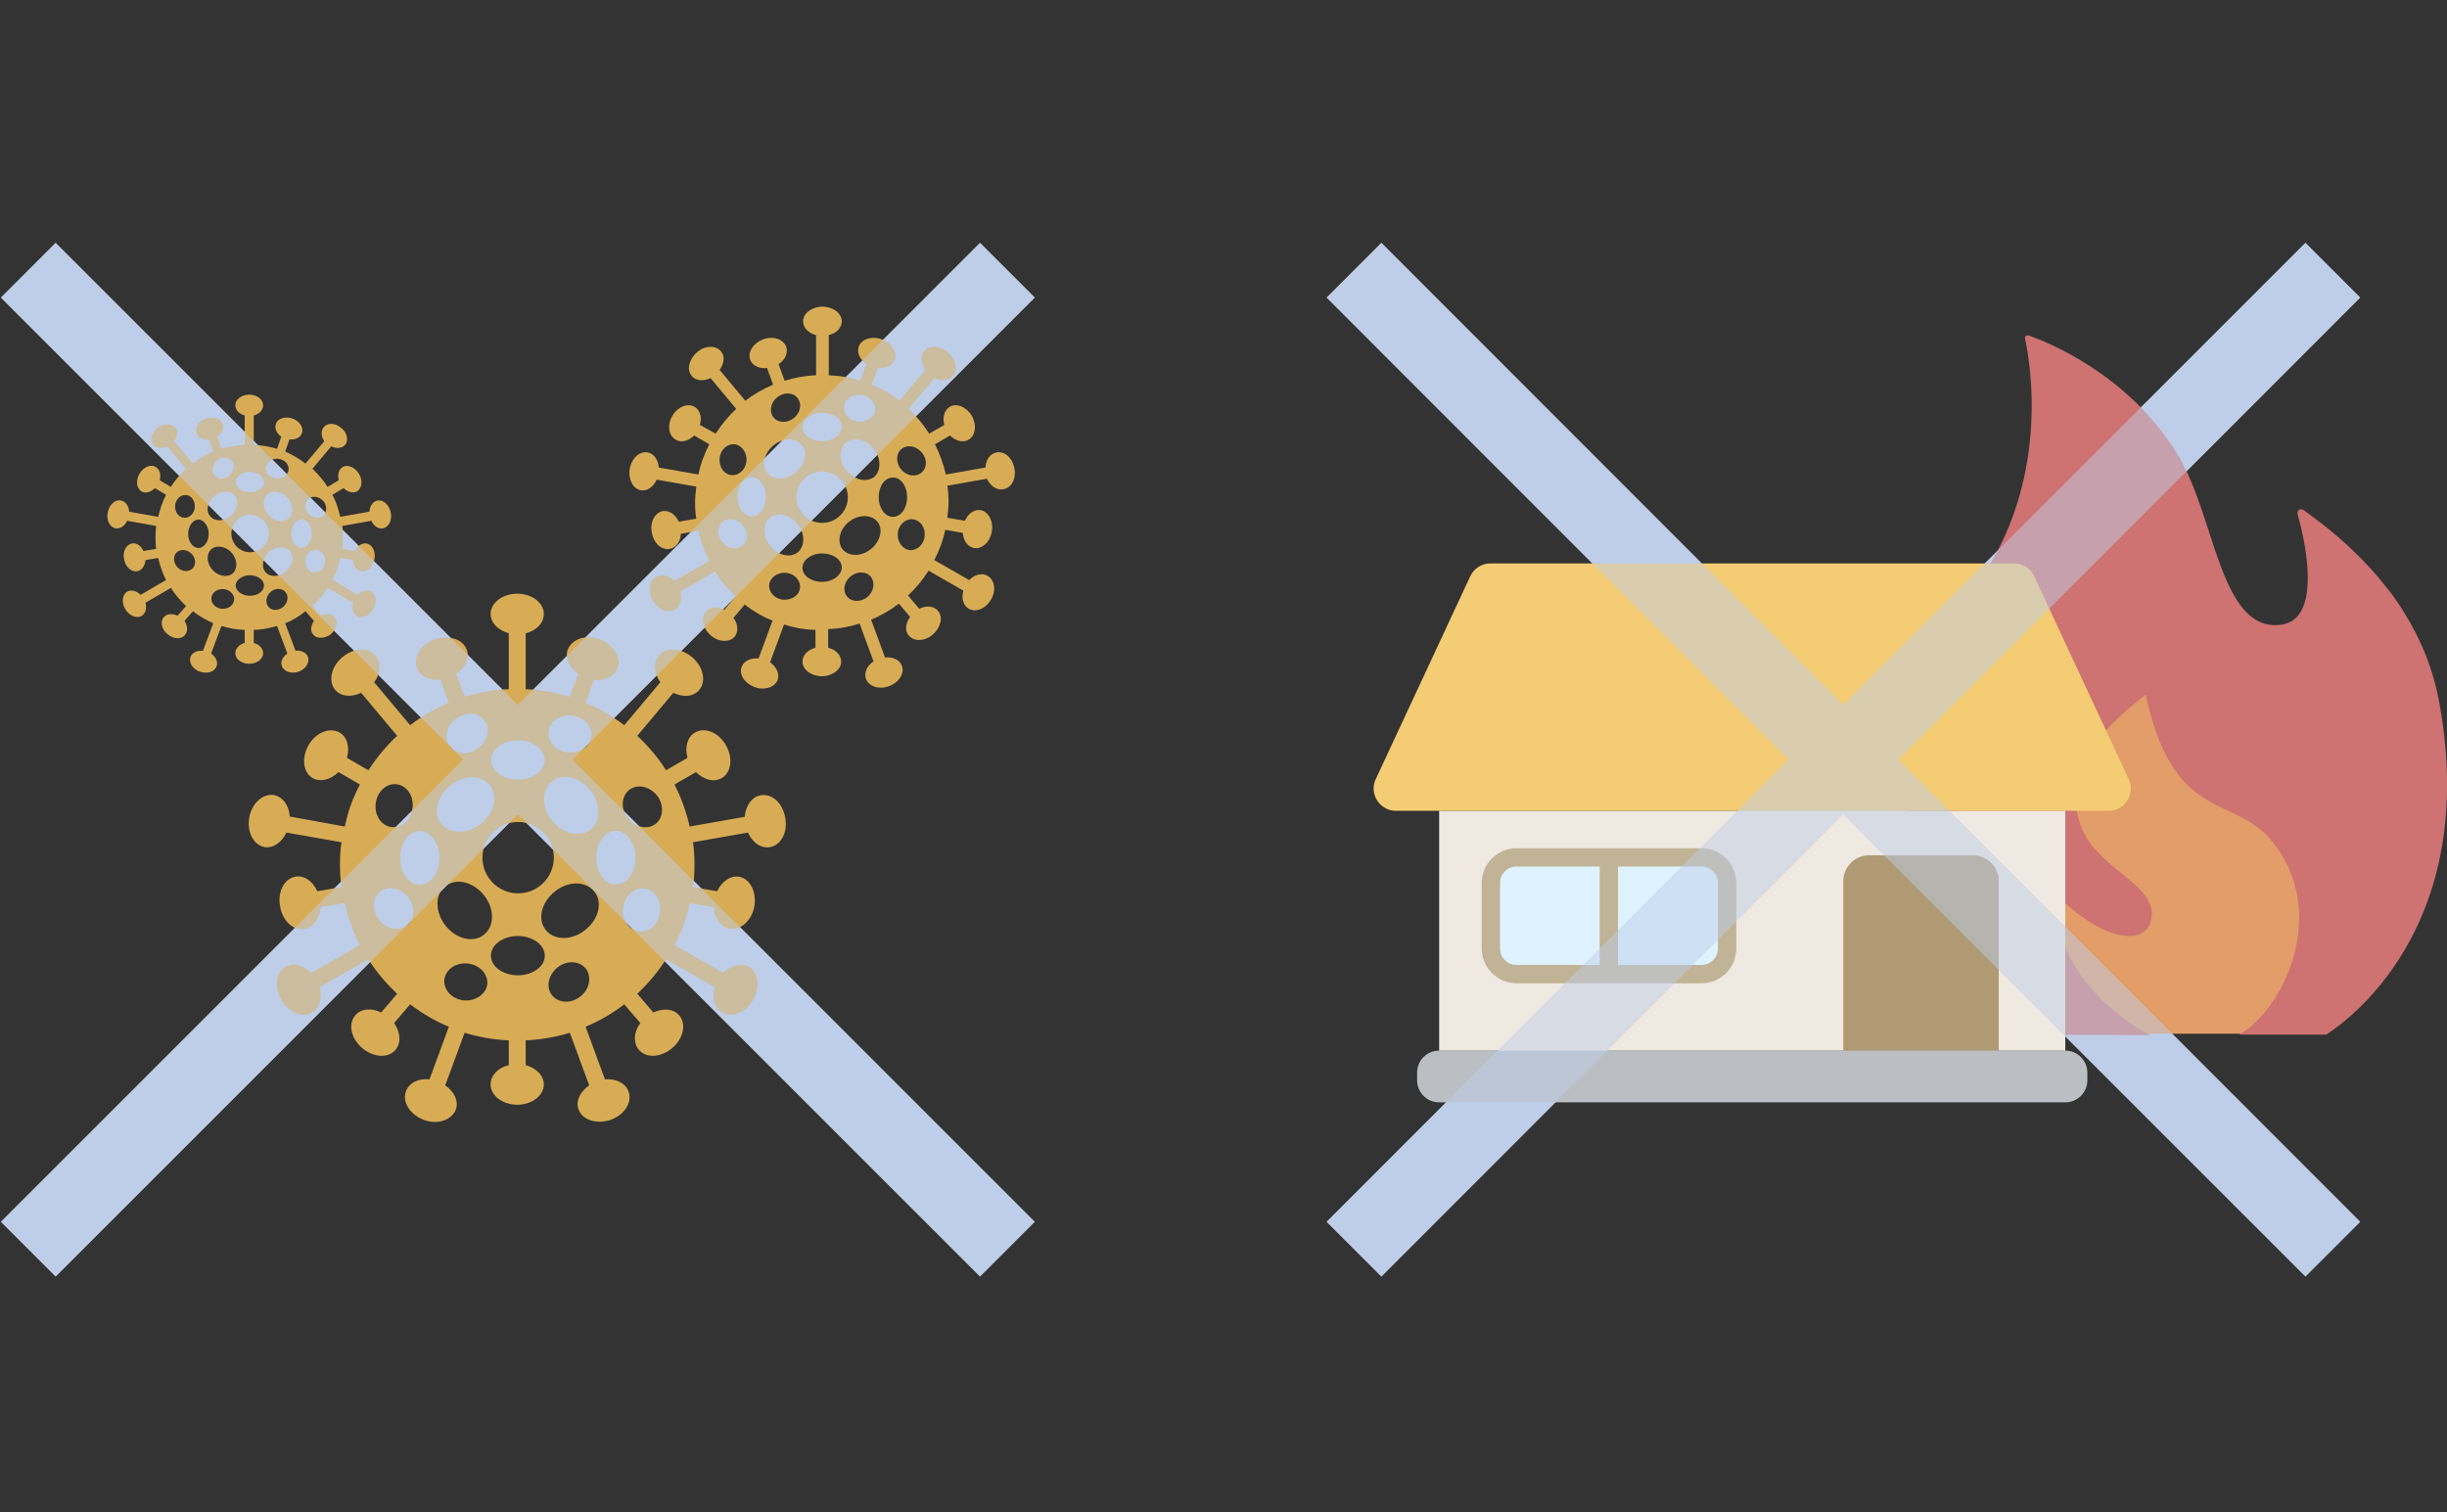
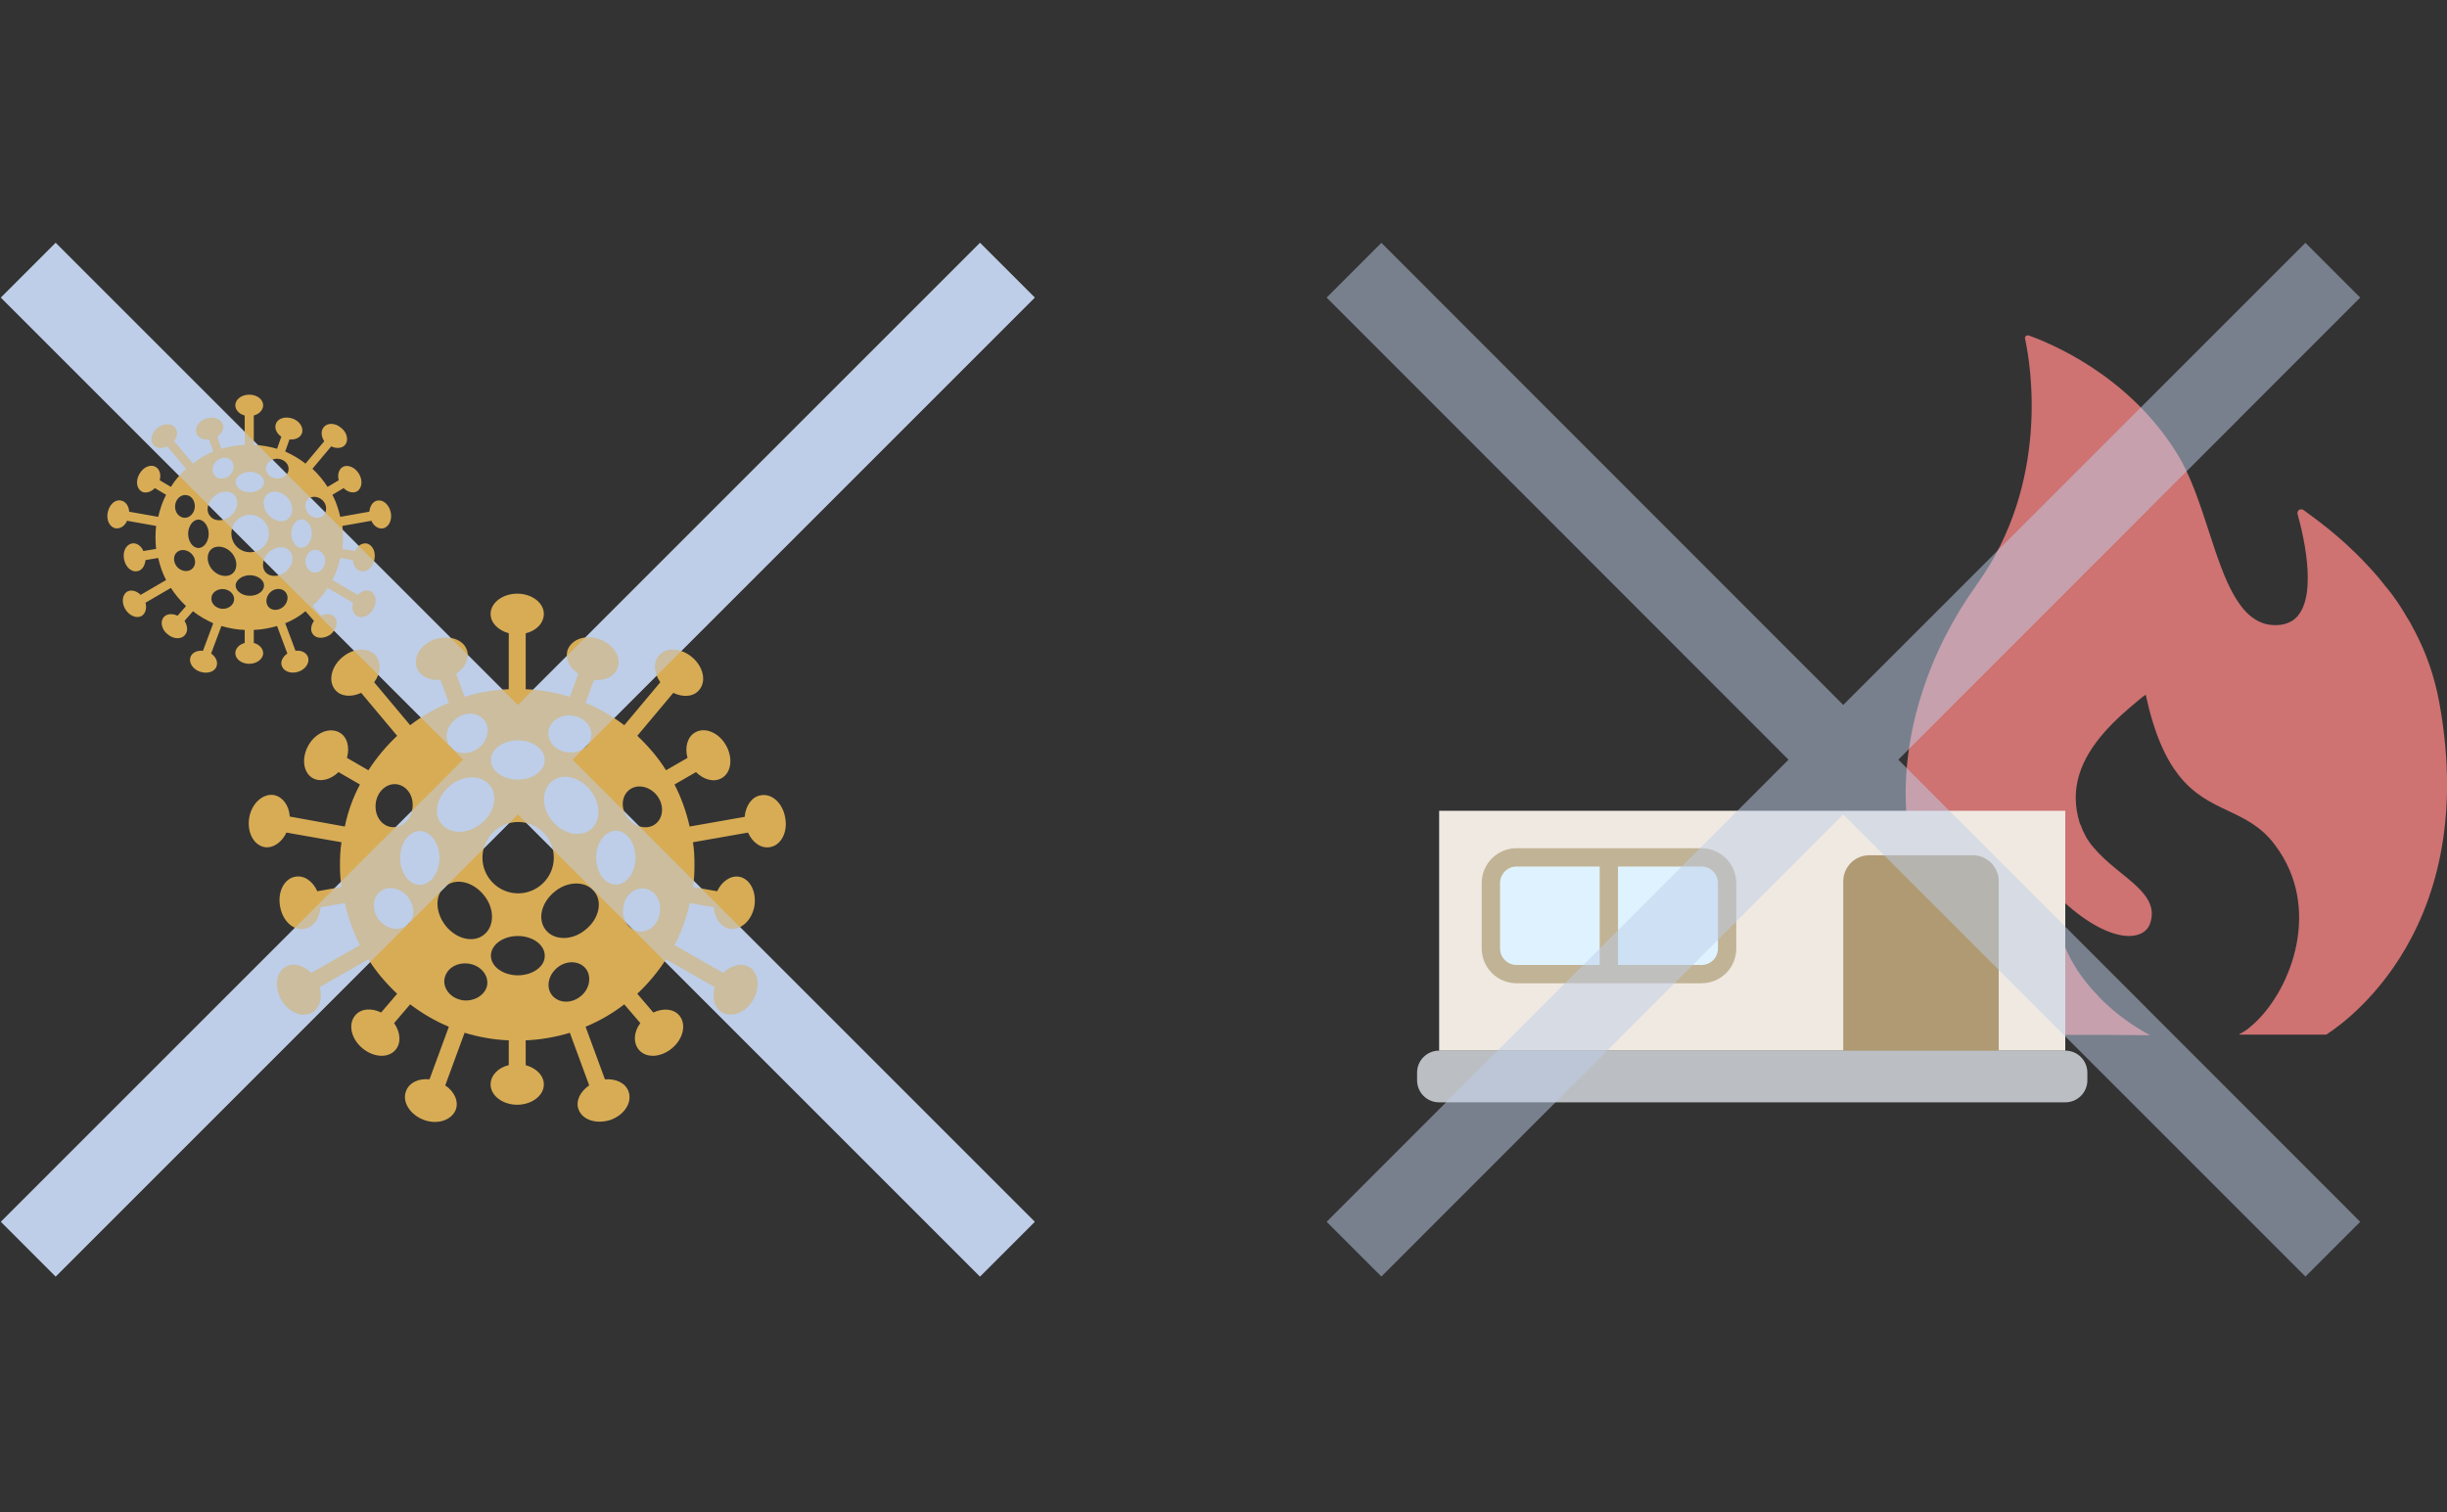
<svg xmlns="http://www.w3.org/2000/svg" version="1.1" id="レイヤー_1" x="0px" y="0px" viewBox="0 0 809 500" style="enable-background:new 0 0 809 500;" xml:space="preserve">
  <rect x="0" y="0" width="809" height="500" fill="#333333" stroke="none" />
  <style type="text/css">
	.st0{fill:#BFCEE8;}
	.st1{fill:#D8AC55;}
	.st2{fill:#E29D69;}
	.st3{fill:#CE7272;}
	.st4{fill:#BBBFC4;}
	.st5{fill:#EFE9E1;}
	.st6{fill:#F4CC73;}
	.st7{fill:#DEF3FF;stroke:#C1B395;stroke-width:6.057;stroke-miterlimit:10;}
	.st8{fill:#AF9A74;}
	.st9{fill:none;stroke:#C1B395;stroke-width:6.057;stroke-miterlimit:10;}
	.st10{opacity:0.5;fill:#BFCEE8;enable-background:new    ;}
</style>
  <g id="レイヤー_2_00000024716049025647834190000009315873920339330188_">
</g>
  <g id="レイヤー_1_00000016760369665891554540000011155677396090210706_">
    <polygon class="st0" points="342.1,98.4 324,80.3 171.2,233.1 18.4,80.3 0.3,98.4 153.1,251.2 0.3,404 18.4,422.1 171.2,269.3    324,422.1 342.1,404 189.3,251.2  " />
    <path class="st1" d="M259.6,270.4c-0.8-4.8-4.4-8.2-8.2-7.4c-2.9,0.5-4.9,3.5-5.2,7.1l-18.2,3.2c-1.1-4.9-2.8-9.6-5-13.9l7.1-4.1   c2.5,2.5,5.9,3.5,8.5,2c3.2-1.8,3.8-6.7,1.4-10.9c-2.4-4.2-7-6.1-10.2-4.2c-2.5,1.4-3.5,4.9-2.5,8.4l-7.1,4.1   c-2.6-4.2-5.9-8-9.5-11.4l11.9-14.2c3.2,1.6,6.8,1.3,8.6-1c2.4-2.9,1.3-7.7-2.4-10.8c-3.7-3.1-8.6-3.4-11-0.5   c-1.9,2.3-1.6,5.8,0.5,8.8l-11.9,14.2c-4-3-8.2-5.5-12.8-7.4l2.8-7.6c3.6,0.4,6.8-1.1,7.8-4c1.3-3.5-1.4-7.7-5.9-9.4   c-4.6-1.7-9.2-0.1-10.6,3.4c-1,2.8,0.5,6,3.5,8l-2.8,7.6c-4.7-1.4-9.5-2.3-14.6-2.5v-18.5c3.5-0.8,6-3.4,6-6.4c0-3.7-4-6.7-8.8-6.7   s-8.8,3-8.8,6.7c0,3,2.5,5.4,6,6.4v18.5c-5,0.2-10,1.1-14.6,2.5l-2.8-7.6c3-2,4.6-5.3,3.5-8c-1.3-3.5-6-4.9-10.6-3.4   c-4.6,1.7-7.2,5.8-5.9,9.4c1,2.8,4.2,4.3,7.8,4l2.8,7.6c-4.6,1.9-8.9,4.4-12.8,7.4l-11.9-14.2c2.2-2.9,2.4-6.5,0.5-8.8   c-2.4-2.9-7.3-2.6-11,0.5c-3.7,3.1-4.8,7.9-2.4,10.8c1.9,2.3,5.4,2.5,8.6,1l11.9,14.2c-3.6,3.4-6.8,7.2-9.5,11.4l-7.1-4.1   c1-3.5,0.1-7-2.5-8.4c-3.2-1.8-7.8,0-10.2,4.2c-2.4,4.2-1.8,9.1,1.4,10.9c2.5,1.4,6,0.5,8.5-2l7.1,4.1c-2.3,4.3-4,9-5,13.9   L95.8,270c-0.2-3.6-2.3-6.5-5.2-7.1c-3.6-0.6-7.3,2.6-8.2,7.4c-0.8,4.8,1.4,9.1,5,9.8c2.9,0.5,5.8-1.6,7.3-4.8l18.2,3.2   c-0.4,2.4-0.5,4.9-0.5,7.4c0,2.5,0.1,4.9,0.5,7.4l-8,1.4c-1.4-3.2-4.3-5.4-7.3-4.8c-3.6,0.6-5.9,5-5,9.8c0.8,4.8,4.4,8.2,8.2,7.4   c2.9-0.5,4.9-3.5,5.2-7.1l8-1.4c1.1,4.9,2.8,9.6,5,13.9l-16.1,9.2c-2.5-2.5-5.9-3.5-8.5-2c-3.2,1.8-3.8,6.7-1.4,10.9   c2.4,4.2,7,6.1,10.2,4.2c2.5-1.4,3.5-4.9,2.5-8.4l16.1-9.2c2.6,4.2,5.9,8,9.5,11.4l-5.3,6.2c-3.2-1.6-6.8-1.3-8.6,1   c-2.4,2.9-1.3,7.7,2.4,10.8c3.7,3.1,8.6,3.4,11,0.5c1.9-2.3,1.6-5.8-0.5-8.8l5.3-6.2c4,3,8.2,5.5,12.8,7.4l-6.4,17.4   c-3.6-0.4-6.8,1.1-7.8,4c-1.3,3.5,1.4,7.7,5.9,9.4c4.6,1.7,9.2,0.1,10.6-3.4c1-2.8-0.5-6-3.5-8l6.4-17.4c4.7,1.4,9.5,2.3,14.6,2.5   v8.2c-3.5,0.8-6,3.4-6,6.4c0,3.7,4,6.7,8.8,6.7s8.8-3,8.8-6.7c0-3-2.5-5.4-6-6.4v-8.2c5-0.2,10-1.1,14.6-2.5l6.4,17.4   c-3,2-4.6,5.3-3.5,8c1.3,3.5,6,4.9,10.6,3.4c4.6-1.7,7.2-5.8,5.9-9.4c-1-2.8-4.2-4.3-7.8-4l-6.4-17.4c4.6-1.9,8.9-4.4,12.8-7.4   l5.3,6.2c-2.2,2.9-2.4,6.5-0.5,8.8c2.4,2.9,7.3,2.6,11-0.5c3.7-3.1,4.8-7.9,2.4-10.8c-1.9-2.3-5.4-2.5-8.6-1l-5.3-6.2   c3.6-3.4,6.8-7.2,9.5-11.4l16.1,9.2c-1,3.5-0.1,7,2.5,8.4c3.2,1.8,7.8,0,10.2-4.2c2.4-4.2,1.8-9.1-1.4-10.9c-2.5-1.4-6-0.5-8.5,2   l-16.1-9.2c2.3-4.3,4-9,5-13.9l8,1.4c0.2,3.6,2.3,6.5,5.2,7.1c3.6,0.6,7.3-2.6,8.2-7.4c0.8-4.8-1.4-9.1-5-9.8   c-2.9-0.5-5.8,1.6-7.3,4.8l-8-1.4c0.4-2.4,0.5-4.9,0.5-7.4c0-2.5-0.1-4.9-0.5-7.4l18.2-3.2c1.4,3.2,4.3,5.4,7.3,4.8   C258.2,279.5,260.5,275.2,259.6,270.4z M182.6,271.5c-3.6-4.3-3.7-10.2-0.2-13.1c3.5-2.9,9.1-1.6,12.7,2.8   c3.6,4.3,3.7,10.2,0.2,13.1C191.8,277,186.2,275.8,182.6,271.5z M183.1,283.6c0,6.5-5.3,11.8-11.8,11.8c-6.5,0-11.8-5.3-11.8-11.8   c0-6.5,5.3-11.8,11.8-11.8C177.8,271.8,183.1,277.1,183.1,283.6z M189,236.6c4,0.4,6.8,3.5,6.5,6.8s-3.7,5.8-7.7,5.4   c-4-0.4-6.8-3.5-6.5-6.8C181.6,238.6,185.1,236.2,189,236.6z M171.2,244.8c4.9,0,8.9,2.9,8.9,6.5c0,3.6-4,6.5-8.9,6.5   c-4.9,0-8.9-2.9-8.9-6.5C162.3,247.7,166.3,244.8,171.2,244.8z M150.6,237.8c3-2.5,7.2-2.4,9.4,0.2s1.4,6.7-1.6,9.2   c-3,2.5-7.2,2.4-9.4-0.2C146.7,244.4,147.4,240.3,150.6,237.8z M148.8,259.8c4.3-3.6,10.2-3.7,13.1-0.2c2.9,3.5,1.6,9.1-2.8,12.7   s-10.2,3.7-13.1,0.2C143.1,269.2,144.4,263.4,148.8,259.8z M124.2,265.8c0.4-4,3.5-6.8,6.8-6.5c3.4,0.4,5.8,3.7,5.4,7.7   s-3.5,6.8-6.8,6.5C126.2,273.2,123.8,269.8,124.2,265.8z M134.6,305.9c-2.6,2.2-6.7,1.4-9.2-1.6c-2.5-3-2.4-7.2,0.2-9.4   c2.6-2.2,6.7-1.4,9.2,1.6C137.4,299.6,137.2,303.8,134.6,305.9z M138.8,292.6c-3.6,0-6.5-4-6.5-8.9s2.9-8.9,6.5-8.9   c3.6,0,6.5,4,6.5,8.9C145.3,288.5,142.4,292.6,138.8,292.6z M147.2,293.1c3.5-2.9,9.1-1.6,12.7,2.8c3.6,4.3,3.7,10.2,0.2,13.1   c-3.5,2.9-9.1,1.6-12.7-2.8C143.8,301.7,143.7,295.8,147.2,293.1z M153.4,330.8c-4-0.4-6.8-3.5-6.5-6.8c0.4-3.4,3.7-5.8,7.7-5.4   c4,0.4,6.8,3.5,6.5,6.8C160.8,328.6,157.3,331.1,153.4,330.8z M171.2,322.5c-4.9,0-8.9-2.9-8.9-6.5s4-6.5,8.9-6.5s8.9,2.9,8.9,6.5   C180.2,319.6,176.1,322.5,171.2,322.5z M192,329.4c-3,2.5-7.2,2.4-9.4-0.2s-1.4-6.7,1.6-9.2c3-2.5,7.2-2.4,9.4,0.2   C195.7,322.8,195,327,192,329.4z M193.6,307.4c-4.3,3.6-10.2,3.7-13.1,0.2c-2.9-3.5-1.6-9.1,2.8-12.7c4.3-3.6,10.2-3.7,13.1-0.2   C199.3,298.1,198.1,303.8,193.6,307.4z M197.1,283.6c0-4.9,2.9-8.9,6.5-8.9c3.6,0,6.5,4,6.5,8.9s-2.9,8.9-6.5,8.9   C200,292.5,197.1,288.5,197.1,283.6z M218.2,301.5c-0.4,4-3.5,6.8-6.8,6.5c-3.4-0.4-5.8-3.7-5.4-7.7c0.4-4,3.5-6.8,6.8-6.5   C216.2,294,218.7,297.5,218.2,301.5z M216.9,272.3c-2.6,2.2-6.7,1.4-9.2-1.6c-2.5-3-2.4-7.2,0.2-9.4c2.6-2.2,6.7-1.4,9.2,1.6   C219.6,266,219.4,270.2,216.9,272.3z" />
-     <path class="st1" d="M335.4,155c-0.6-3.5-3.2-5.9-5.9-5.4c-2.2,0.4-3.6,2.5-3.7,5l-13.1,2.3c-0.8-3.5-2-6.8-3.6-10l5-2.9   c1.8,1.8,4.3,2.5,6.1,1.4c2.3-1.3,2.8-4.8,1.1-7.9c-1.8-3-5-4.3-7.3-3c-1.8,1.1-2.5,3.6-1.8,6l-5,2.9c-1.9-3-4.2-5.8-6.8-8.2   l8.5-10.2c2.3,1.1,4.9,1,6.2-0.7c1.7-2,1-5.5-1.7-7.8c-2.6-2.3-6.2-2.4-7.9-0.4c-1.3,1.7-1.1,4.2,0.4,6.2l-8.5,10.2   c-2.8-2.2-5.9-4-9.2-5.3l2-5.5c2.5,0.2,4.9-0.8,5.6-2.8c1-2.5-1-5.5-4.3-6.7c-3.2-1.2-6.7-0.1-7.6,2.4c-0.7,2,0.4,4.3,2.5,5.8   l-2,5.5c-3.4-1.1-6.8-1.7-10.4-1.8v-13.3c2.5-0.6,4.3-2.4,4.3-4.6c0-2.6-2.9-4.8-6.4-4.8c-3.5,0-6.4,2.2-6.4,4.8   c0,2.2,1.8,4,4.3,4.6v13.3c-3.6,0.1-7.2,0.8-10.4,1.8l-2-5.5c2.2-1.4,3.2-3.7,2.5-5.8c-1-2.5-4.3-3.6-7.6-2.4   c-3.2,1.2-5.2,4.2-4.3,6.7c0.7,2,3,3.1,5.6,2.8l2,5.5c-3.4,1.4-6.4,3.2-9.2,5.3l-8.5-10.2c1.6-2.2,1.8-4.7,0.4-6.2   c-1.7-2-5.3-1.9-7.9,0.4c-2.6,2.3-3.5,5.8-1.7,7.8c1.3,1.7,4,1.8,6.2,0.7l8.5,10.2c-2.6,2.4-4.9,5.2-6.8,8.2l-5.2-2.9   c0.7-2.5,0.1-4.9-1.8-6c-2.3-1.3-5.6,0-7.3,3c-1.8,3-1.3,6.5,1.1,7.9c1.8,1.1,4.3,0.4,6.1-1.4l5,2.9c-1.6,3.1-2.9,6.5-3.6,10   l-13.1-2.3c-0.2-2.6-1.7-4.7-3.7-5c-2.6-0.5-5.3,1.9-5.9,5.4s1.1,6.6,3.6,7.1c2.2,0.4,4.2-1.1,5.3-3.5l13.1,2.3   c-0.2,1.8-0.4,3.5-0.4,5.3c0,1.8,0.1,3.6,0.4,5.3l-5.8,1c-1.1-2.4-3.1-3.8-5.3-3.5c-2.6,0.5-4.3,3.6-3.6,7.1   c0.6,3.5,3.2,5.9,5.9,5.4c2.2-0.4,3.6-2.5,3.7-5l5.8-1c0.8,3.5,2,6.8,3.6,10l-11.5,6.6c-1.8-1.8-4.3-2.5-6.1-1.4   c-2.3,1.3-2.8,4.8-1.1,7.9c1.8,3,5,4.3,7.3,3c1.8-1.1,2.5-3.6,1.8-6l11.5-6.6c1.9,3,4.2,5.8,6.8,8.2l-3.7,4.4   c-2.3-1.1-4.9-1-6.2,0.7c-1.7,2-1,5.5,1.7,7.8c2.6,2.3,6.2,2.4,7.9,0.4c1.3-1.7,1.1-4.2-0.4-6.2l3.7-4.4c2.8,2.2,5.9,4,9.2,5.3   l-4.6,12.5c-2.5-0.2-4.9,0.8-5.6,2.8c-1,2.5,1,5.5,4.3,6.7c3.2,1.2,6.7,0.1,7.6-2.4c0.7-2-0.4-4.3-2.5-5.8l4.6-12.5   c3.4,1.1,6.8,1.7,10.4,1.8v5.9c-2.5,0.6-4.3,2.4-4.3,4.6c0,2.6,2.9,4.8,6.4,4.8s6.4-2.2,6.4-4.8c0-2.2-1.8-4-4.3-4.6V208   c3.6-0.1,7.2-0.8,10.4-1.8l4.6,12.5c-2.2,1.4-3.2,3.7-2.5,5.8c1,2.5,4.3,3.6,7.6,2.4s5.2-4.2,4.3-6.7c-0.7-2-3-3.1-5.6-2.8   l-4.6-12.5c3.4-1.4,6.4-3.2,9.2-5.3l3.7,4.4c-1.6,2.2-1.8,4.7-0.4,6.2c1.7,2,5.3,1.9,7.9-0.4s3.5-5.8,1.7-7.8   c-1.3-1.7-4-1.8-6.2-0.7l-3.7-4.4c2.6-2.4,4.9-5.2,6.8-8.2l11.5,6.6c-0.7,2.5-0.1,4.9,1.8,6c2.3,1.3,5.6,0,7.3-3   c1.8-3,1.3-6.5-1.1-7.9c-1.8-1.1-4.3-0.4-6.1,1.4l-11.5-6.6c1.6-3.1,2.9-6.5,3.6-10l5.8,1c0.2,2.6,1.7,4.7,3.7,5   c2.6,0.5,5.3-1.9,5.9-5.4c0.6-3.5-1.1-6.6-3.6-7.1c-2.2-0.4-4.2,1.1-5.3,3.5l-5.8-1c0.2-1.8,0.4-3.5,0.4-5.3c0-1.8-0.1-3.6-0.4-5.3   l13.1-2.3c1.1,2.4,3.1,3.8,5.3,3.5C334.4,161.4,336,158.3,335.4,155z M279.9,155.7c-2.6-3.1-2.6-7.3-0.2-9.4c2.5-2,6.6-1.1,9.1,2   c2.5,3.1,2.6,7.3,0.2,9.4C286.6,159.6,282.6,158.8,279.9,155.7z M280.3,164.4c0,4.7-3.8,8.5-8.5,8.5s-8.5-3.8-8.5-8.5   c0-4.7,3.8-8.5,8.5-8.5C276.6,155.9,280.3,159.8,280.3,164.4z M284.6,130.6c2.8,0.2,4.9,2.5,4.7,4.9s-2.8,4.2-5.5,4   c-2.8-0.2-4.9-2.5-4.7-4.9C279.3,132,281.8,130.2,284.6,130.6z M271.8,136.5c3.6,0,6.5,2,6.5,4.7c0,2.5-2.9,4.7-6.5,4.7   c-3.6,0-6.5-2-6.5-4.7C265.4,138.5,268.3,136.5,271.8,136.5z M256.9,131.4c2.2-1.8,5.2-1.7,6.7,0.1c1.6,1.9,1.1,4.9-1.1,6.7   c-2.2,1.8-5.2,1.7-6.7-0.1C254.2,136.2,254.7,133.2,256.9,131.4z M255.7,147.3c3.1-2.6,7.3-2.6,9.4-0.2c2,2.5,1.1,6.6-2,9.1   c-3.1,2.6-7.3,2.6-9.4,0.2S252.6,149.9,255.7,147.3z M237.9,151.6c0.2-2.8,2.5-4.9,4.9-4.7c2.4,0.2,4.2,2.8,4,5.5   c-0.2,2.8-2.5,4.9-4.9,4.7C239.4,156.9,237.7,154.5,237.9,151.6z M245.5,180.4c-1.9,1.6-4.9,1.1-6.7-1.1c-1.8-2.2-1.7-5.2,0.1-6.7   c1.9-1.6,4.9-1.1,6.7,1.1C247.4,175.8,247.4,178.8,245.5,180.4z M248.5,170.8c-2.5,0-4.7-2.9-4.7-6.5c0-3.6,2-6.5,4.7-6.5   c2.5,0,4.7,2.9,4.7,6.5C253.2,167.9,251.1,170.8,248.5,170.8z M254.5,171.2c2.5-2,6.6-1.1,9.1,2c2.6,3.1,2.6,7.3,0.2,9.4   c-2.5,2-6.6,1.1-9.1-2C252.1,177.4,252.1,173.2,254.5,171.2z M259,198.3c-2.8-0.2-4.9-2.5-4.7-4.9c0.2-2.4,2.8-4.2,5.5-4   c2.8,0.2,4.9,2.5,4.7,4.9C264.3,196.8,261.8,198.5,259,198.3z M271.8,192.4c-3.6,0-6.5-2-6.5-4.7c0-2.5,2.9-4.7,6.5-4.7   c3.6,0,6.5,2,6.5,4.7C278.2,190.2,275.4,192.4,271.8,192.4z M286.8,197.4c-2.2,1.8-5.2,1.7-6.7-0.1c-1.6-1.9-1.1-4.9,1.1-6.7   c2.2-1.8,5.2-1.7,6.7,0.1C289.4,192.6,288.9,195.6,286.8,197.4z M288,181.5c-3.1,2.6-7.3,2.6-9.4,0.2c-2-2.5-1.1-6.6,2-9.1   c3.1-2.5,7.3-2.6,9.4-0.2S291.1,179,288,181.5z M290.5,164.4c0-3.6,2-6.5,4.7-6.5s4.7,2.9,4.7,6.5c0,3.6-2,6.5-4.7,6.5   S290.5,167.9,290.5,164.4z M305.7,177.2c-0.2,2.8-2.5,4.9-4.9,4.7c-2.4-0.2-4.2-2.8-4-5.5c0.2-2.8,2.5-4.9,4.9-4.7   C304.2,171.9,306,174.4,305.7,177.2z M304.6,156.3c-1.9,1.6-4.9,1.1-6.7-1.1c-1.8-2.2-1.7-5.2,0.1-6.7c1.9-1.6,4.9-1.1,6.7,1.1   C306.6,151.7,306.6,154.7,304.6,156.3z" />
    <path class="st1" d="M129.2,169.5c-0.5-2.5-2.4-4.3-4.3-4c-1.6,0.2-2.6,1.8-2.8,3.7l-9.6,1.7c-0.6-2.6-1.4-5-2.6-7.3l3.7-2.2   c1.3,1.3,3.1,1.8,4.4,1.1c1.7-1,2-3.6,0.7-5.8c-1.3-2.2-3.7-3.2-5.4-2.3c-1.3,0.8-1.8,2.6-1.3,4.4l-3.7,2.2c-1.4-2.2-3.1-4.2-5-6   l6.2-7.4c1.7,0.8,3.6,0.7,4.6-0.5c1.2-1.4,0.7-4.1-1.3-5.6c-1.9-1.7-4.6-1.8-5.8-0.2c-1,1.2-0.8,3.1,0.2,4.6l-6.2,7.4   c-2-1.6-4.3-2.9-6.7-4l1.4-4c1.9,0.2,3.6-0.6,4.1-2c0.7-1.8-0.7-4.1-3.1-4.9c-2.4-0.8-4.9-0.1-5.5,1.8c-0.5,1.4,0.2,3.1,1.8,4.2   l-1.4,4c-2.4-0.7-5-1.2-7.7-1.3v-9.7c1.8-0.5,3.1-1.8,3.1-3.4c0-1.9-2-3.5-4.6-3.5s-4.6,1.6-4.6,3.5c0,1.6,1.3,2.9,3.1,3.4v9.7   c-2.6,0.1-5.3,0.6-7.7,1.3l-1.4-4c1.6-1.1,2.4-2.8,1.8-4.2c-0.7-1.8-3.1-2.6-5.5-1.8s-3.8,3.1-3.1,4.9c0.5,1.4,2.3,2.3,4.1,2l1.4,4   c-2.4,1-4.7,2.3-6.7,4l-6.2-7.4c1.1-1.6,1.3-3.4,0.2-4.6c-1.2-1.4-3.8-1.3-5.8,0.2c-1.9,1.7-2.5,4.2-1.3,5.6c1,1.2,2.9,1.3,4.6,0.5   l6.2,7.4c-1.9,1.8-3.6,3.7-5,6l-3.7-2.2c0.5-1.8,0-3.6-1.3-4.4c-1.7-1-4.1,0-5.4,2.3c-1.3,2.2-1,4.8,0.7,5.8   c1.3,0.8,3.1,0.2,4.4-1.1l3.7,2.2c-1.2,2.3-2,4.8-2.6,7.3l-9.6-1.7c-0.1-1.9-1.2-3.5-2.8-3.7c-1.9-0.4-3.8,1.4-4.3,4   s0.7,4.8,2.6,5.2c1.6,0.2,3.1-0.8,3.8-2.5l9.6,1.7c-0.1,1.3-0.2,2.5-0.2,3.8c0,1.3,0.1,2.6,0.2,3.8l-4.2,0.7   c-0.7-1.7-2.3-2.8-3.8-2.5c-1.9,0.4-3.1,2.6-2.6,5.2s2.4,4.3,4.3,4c1.6-0.2,2.6-1.8,2.8-3.7l4.2-0.7c0.6,2.6,1.4,5,2.6,7.3   l-8.4,4.9c-1.3-1.3-3.1-1.8-4.4-1.1c-1.7,1-2,3.6-0.7,5.8c1.3,2.2,3.7,3.2,5.4,2.3c1.3-0.8,1.8-2.6,1.3-4.4l8.4-4.9   c1.4,2.2,3.1,4.2,5,6l-2.8,3.2c-1.7-0.8-3.6-0.7-4.6,0.5c-1.2,1.4-0.7,4.1,1.3,5.6c1.9,1.7,4.6,1.8,5.8,0.2c1-1.2,0.8-3-0.2-4.6   l2.8-3.2c2,1.6,4.3,2.9,6.7,4l-3.4,9.1c-1.9-0.2-3.6,0.6-4.1,2c-0.7,1.8,0.7,4.1,3.1,4.9c2.4,0.8,4.9,0.1,5.5-1.8   c0.5-1.4-0.2-3.1-1.8-4.2l3.4-9.1c2.4,0.7,5,1.2,7.7,1.3v4.3c-1.8,0.5-3.1,1.8-3.1,3.4c0,1.9,2,3.5,4.6,3.5c2.5,0,4.6-1.6,4.6-3.5   c0-1.6-1.3-2.9-3.1-3.4v-4.3c2.6-0.1,5.3-0.6,7.7-1.3l3.4,9.1c-1.6,1.1-2.4,2.8-1.8,4.2c0.7,1.8,3.1,2.6,5.5,1.8   c2.4-0.8,3.8-3.1,3.1-4.9c-0.5-1.4-2.3-2.3-4.1-2l-3.4-9.1c2.4-1,4.7-2.3,6.7-4l2.8,3.2c-1.1,1.6-1.3,3.4-0.2,4.6   c1.2,1.4,3.8,1.3,5.8-0.2c1.9-1.7,2.5-4.2,1.3-5.6c-1-1.2-2.9-1.3-4.6-0.5l-2.8-3.2c1.9-1.8,3.6-3.7,5-6l8.4,4.9   c-0.5,1.8,0,3.6,1.3,4.4c1.7,1,4.1,0,5.4-2.3c1.3-2.2,1-4.8-0.7-5.8c-1.3-0.8-3.1-0.2-4.4,1.1l-8.4-4.9c1.2-2.3,2-4.8,2.6-7.3   l4.2,0.7c0.1,1.9,1.2,3.5,2.8,3.7c1.9,0.4,3.8-1.4,4.3-4c0.5-2.5-0.7-4.8-2.6-5.2c-1.6-0.2-3.1,0.8-3.8,2.5l-4.2-0.7   c0.1-1.3,0.2-2.5,0.2-3.8c0-1.3-0.1-2.6-0.2-3.8l9.6-1.7c0.7,1.7,2.3,2.8,3.8,2.5C128.5,174.4,129.7,172,129.2,169.5z M88.6,170.1   c-1.9-2.3-1.9-5.4-0.1-6.8c1.8-1.4,4.8-0.8,6.7,1.4s1.9,5.4,0.1,6.8C93.6,173.1,90.6,172.4,88.6,170.1z M88.9,176.4   c0,3.5-2.8,6.2-6.2,6.2c-3.5,0-6.2-2.8-6.2-6.2c0-3.5,2.8-6.2,6.2-6.2C86.1,170.3,88.9,173.1,88.9,176.4z M92,151.7   c2,0.2,3.6,1.8,3.4,3.6c-0.1,1.8-2,3.1-4.1,2.9c-2-0.2-3.6-1.8-3.4-3.6C88.2,152.8,90,151.5,92,151.7z M82.6,156   c2.6,0,4.7,1.6,4.7,3.4s-2.2,3.4-4.7,3.4c-2.6,0-4.7-1.6-4.7-3.4S80.1,156,82.6,156z M71.7,152.3c1.6-1.3,3.8-1.3,4.9,0.1   c1.1,1.4,0.7,3.6-0.8,4.9c-1.6,1.3-3.8,1.3-4.9-0.1C69.8,155.8,70.2,153.6,71.7,152.3z M70.9,164c2.3-1.9,5.4-1.9,6.8-0.1   c1.4,1.8,0.8,4.8-1.4,6.7c-2.3,1.9-5.4,1.9-6.8,0.1C67.9,168.9,68.6,165.9,70.9,164z M57.9,167.1c0.2-2,1.8-3.6,3.6-3.4   c1.8,0.1,3.1,2,2.9,4.1c-0.2,2-1.8,3.6-3.6,3.4C59,171,57.7,169.2,57.9,167.1z M63.4,188.2c-1.4,1.1-3.6,0.7-4.9-0.8   c-1.3-1.6-1.3-3.8,0.1-4.9c1.4-1.1,3.6-0.7,4.9,0.8C64.9,184.8,64.8,187.1,63.4,188.2z M65.6,181.2c-1.9,0-3.4-2.2-3.4-4.7   s1.6-4.7,3.4-4.7c1.8,0,3.4,2.2,3.4,4.7S67.5,181.2,65.6,181.2z M70,181.5c1.8-1.4,4.8-0.8,6.7,1.4c1.9,2.3,1.9,5.4,0.1,6.8   c-1.8,1.4-4.8,0.8-6.7-1.4C68.2,186,68.2,182.9,70,181.5z M73.3,201.3c-2-0.2-3.6-1.8-3.4-3.6c0.1-1.8,2-3.1,4.1-2.9   c2,0.2,3.6,1.8,3.4,3.6S75.3,201.5,73.3,201.3z M82.6,197c-2.6,0-4.7-1.6-4.7-3.4c0-1.8,2.2-3.4,4.7-3.4c2.6,0,4.7,1.6,4.7,3.4   C87.3,195.4,85.3,197,82.6,197z M93.6,200.7c-1.6,1.3-3.8,1.3-4.9-0.1c-1.1-1.4-0.7-3.6,0.8-4.9s3.8-1.3,4.9,0.1   C95.6,197.2,95.1,199.4,93.6,200.7z M94.5,189c-2.3,1.9-5.4,1.9-6.8,0.1s-0.8-4.8,1.4-6.7c2.3-1.9,5.4-1.9,6.8-0.1   C97.4,184.1,96.8,187.1,94.5,189z M96.3,176.4c0-2.6,1.6-4.7,3.4-4.7c1.9,0,3.4,2.2,3.4,4.7s-1.6,4.7-3.4,4.7   C97.9,181.2,96.3,179.1,96.3,176.4z M107.5,185.9c-0.2,2-1.8,3.6-3.6,3.4c-1.8-0.1-3.1-2-2.9-4.1s1.8-3.6,3.6-3.4   C106.4,182,107.7,183.8,107.5,185.9z M106.8,170.6c-1.4,1.1-3.6,0.7-4.9-0.8c-1.3-1.6-1.3-3.8,0.1-4.9c1.4-1.1,3.6-0.7,4.9,0.8   C108.2,167.2,108.1,169.4,106.8,170.6z" />
    <g>
-       <polygon class="st0" points="780.3,98.4 762.2,80.3 609.4,233.1 456.7,80.3 438.6,98.4 591.3,251.2 438.6,404 456.7,422.1     609.4,269.3 762.2,422.1 780.3,404 627.6,251.2   " />
      <g>
-         <polygon class="st2" points="686.7,341.8 762.9,341.8 772.2,285 751,247.6 723.3,217.8 706.8,212.2 688.5,215.4 669.8,221.2      658.2,236.8 661.4,269.2 664.6,293.3    " />
        <path class="st3" d="M806.4,232c-1.6-8.6-4.4-16.3-7.9-23c-0.1-0.2-0.2-0.5-0.4-0.7c-0.7-1.4-1.4-2.8-2.3-4.1     c-0.2-0.4-0.5-0.8-0.7-1.2c-0.7-1.2-1.4-2.3-2.2-3.5c-0.4-0.5-0.6-1-1-1.4c-0.7-1.1-1.4-2-2.3-3.1c-0.4-0.5-0.6-0.8-1-1.2     c-0.8-1.1-1.6-2-2.4-3c-0.2-0.2-0.5-0.6-0.7-0.8c-1-1.1-1.9-2.2-2.8-3.1c0,0,0,0-0.1-0.1c-8.9-9.6-17.6-15.6-21.1-18.2     c-0.2-0.1-0.5-0.2-0.7-0.2c-0.8,0-1.4,0.7-1.2,1.6c2.3,8.2,7.1,29.5-1.8,35.3c-1.4,0.8-3.1,1.4-5.3,1.4c-0.6,0-1.3,0-2-0.1     c-10.4-1.4-15.2-15.4-20-30.2c-3.1-9.5-6.2-19.2-10.8-26.5c-16.2-26.2-42.4-36.6-49-39h-0.4c-0.5,0-1,0.5-0.8,1.1     c1.8,8.2,8.5,47.5-16.1,81.5c-7.7,10.8-13.9,22.8-17.9,35.4c-2.9,8.9-4.7,18.1-5.3,27.4c-1.9,32.4,11.8,65,50.2,85.9h15.8     l14.5,0.1c0,0-0.1,0-0.1-0.1h0.1c0,0-7.8-3.8-15.5-11.3c-0.2-0.2-0.5-0.5-0.7-0.7c-0.4-0.4-0.7-0.7-1-1.1     c-7.6-7.8-14.5-19-13.6-33.2c9.4,9.4,18.1,13.6,24,13.6c3.8,0,6.5-1.8,7.2-5c2.5-9.7-10.7-14.6-18.7-24c-0.6-0.6-1.1-1.3-1.6-2     c-0.5-0.7-1-1.4-1.4-2.3c-0.5-1-1-1.9-1.3-2.9c-0.1-0.4-0.4-0.7-0.5-1.1c-1.8-5.8-1.7-11-0.2-16c3.1-10.3,12.1-18.5,19.8-24.8     c0.7-0.6,1.4-1.2,2.2-1.7c2.8,13,6.6,21.1,10.8,26.5c10.1,13,22.9,10.9,32,23.3c15.5,20.6,5.5,47.2-6.6,58.6     c-0.4,0.4-0.7,0.6-1.1,1c-0.5,0.4-1,0.8-1.3,1.1c-1,0.7-1.9,1.3-2.9,1.8h0.1c0,0-0.1,0-0.1,0.1h28.8     C769.3,341.8,821.1,311.7,806.4,232z" />
        <path class="st4" d="M475.8,347.4c-4,0-7.3,3.2-7.3,7.3v2.5c0,4,3.2,7.3,7.3,7.3h207c4,0,7.3-3.2,7.3-7.3v-2.5     c0-4-3.2-7.3-7.3-7.3H475.8z" />
        <rect x="475.8" y="268.1" class="st5" width="207" height="79.3" />
-         <path class="st6" d="M697.2,268.1c2.5,0,4.8-1.3,6.1-3.4c1.3-2,1.6-4.7,0.5-7l-31.3-67.2c-1.2-2.5-3.7-4.2-6.6-4.2l0,0H492.7     c-2.9,0-5.4,1.7-6.6,4.2l-31.3,67.2c-1.1,2.3-0.8,4.9,0.5,7c1.3,2,3.6,3.4,6.1,3.4H697.2z" />
        <path class="st7" d="M562.5,322.1h-61.1c-4.7,0-8.5-3.8-8.5-8.5V292c0-4.7,3.8-8.5,8.5-8.5h61.1c4.7,0,8.5,3.8,8.5,8.5v21.6     C571,318.4,567.2,322.1,562.5,322.1z" />
        <path class="st8" d="M609.4,347.4v-56c0-4.7,3.8-8.6,8.6-8.6h34.2c4.7,0,8.6,3.8,8.6,8.6v56" />
        <line class="st9" x1="531.9" y1="283.6" x2="531.9" y2="322.1" />
      </g>
      <polygon class="st10" points="780.3,98.4 762.2,80.3 609.4,233.1 456.7,80.3 438.6,98.4 591.3,251.2 438.6,404 456.7,422.1     609.4,269.3 762.2,422.1 780.3,404 627.6,251.2   " />
    </g>
    <polygon class="st10" points="342.1,98.4 324,80.3 171.2,233.1 18.4,80.3 0.3,98.4 153.1,251.2 0.3,404 18.4,422.1 171.2,269.3    324,422.1 342.1,404 189.3,251.2  " />
  </g>
</svg>